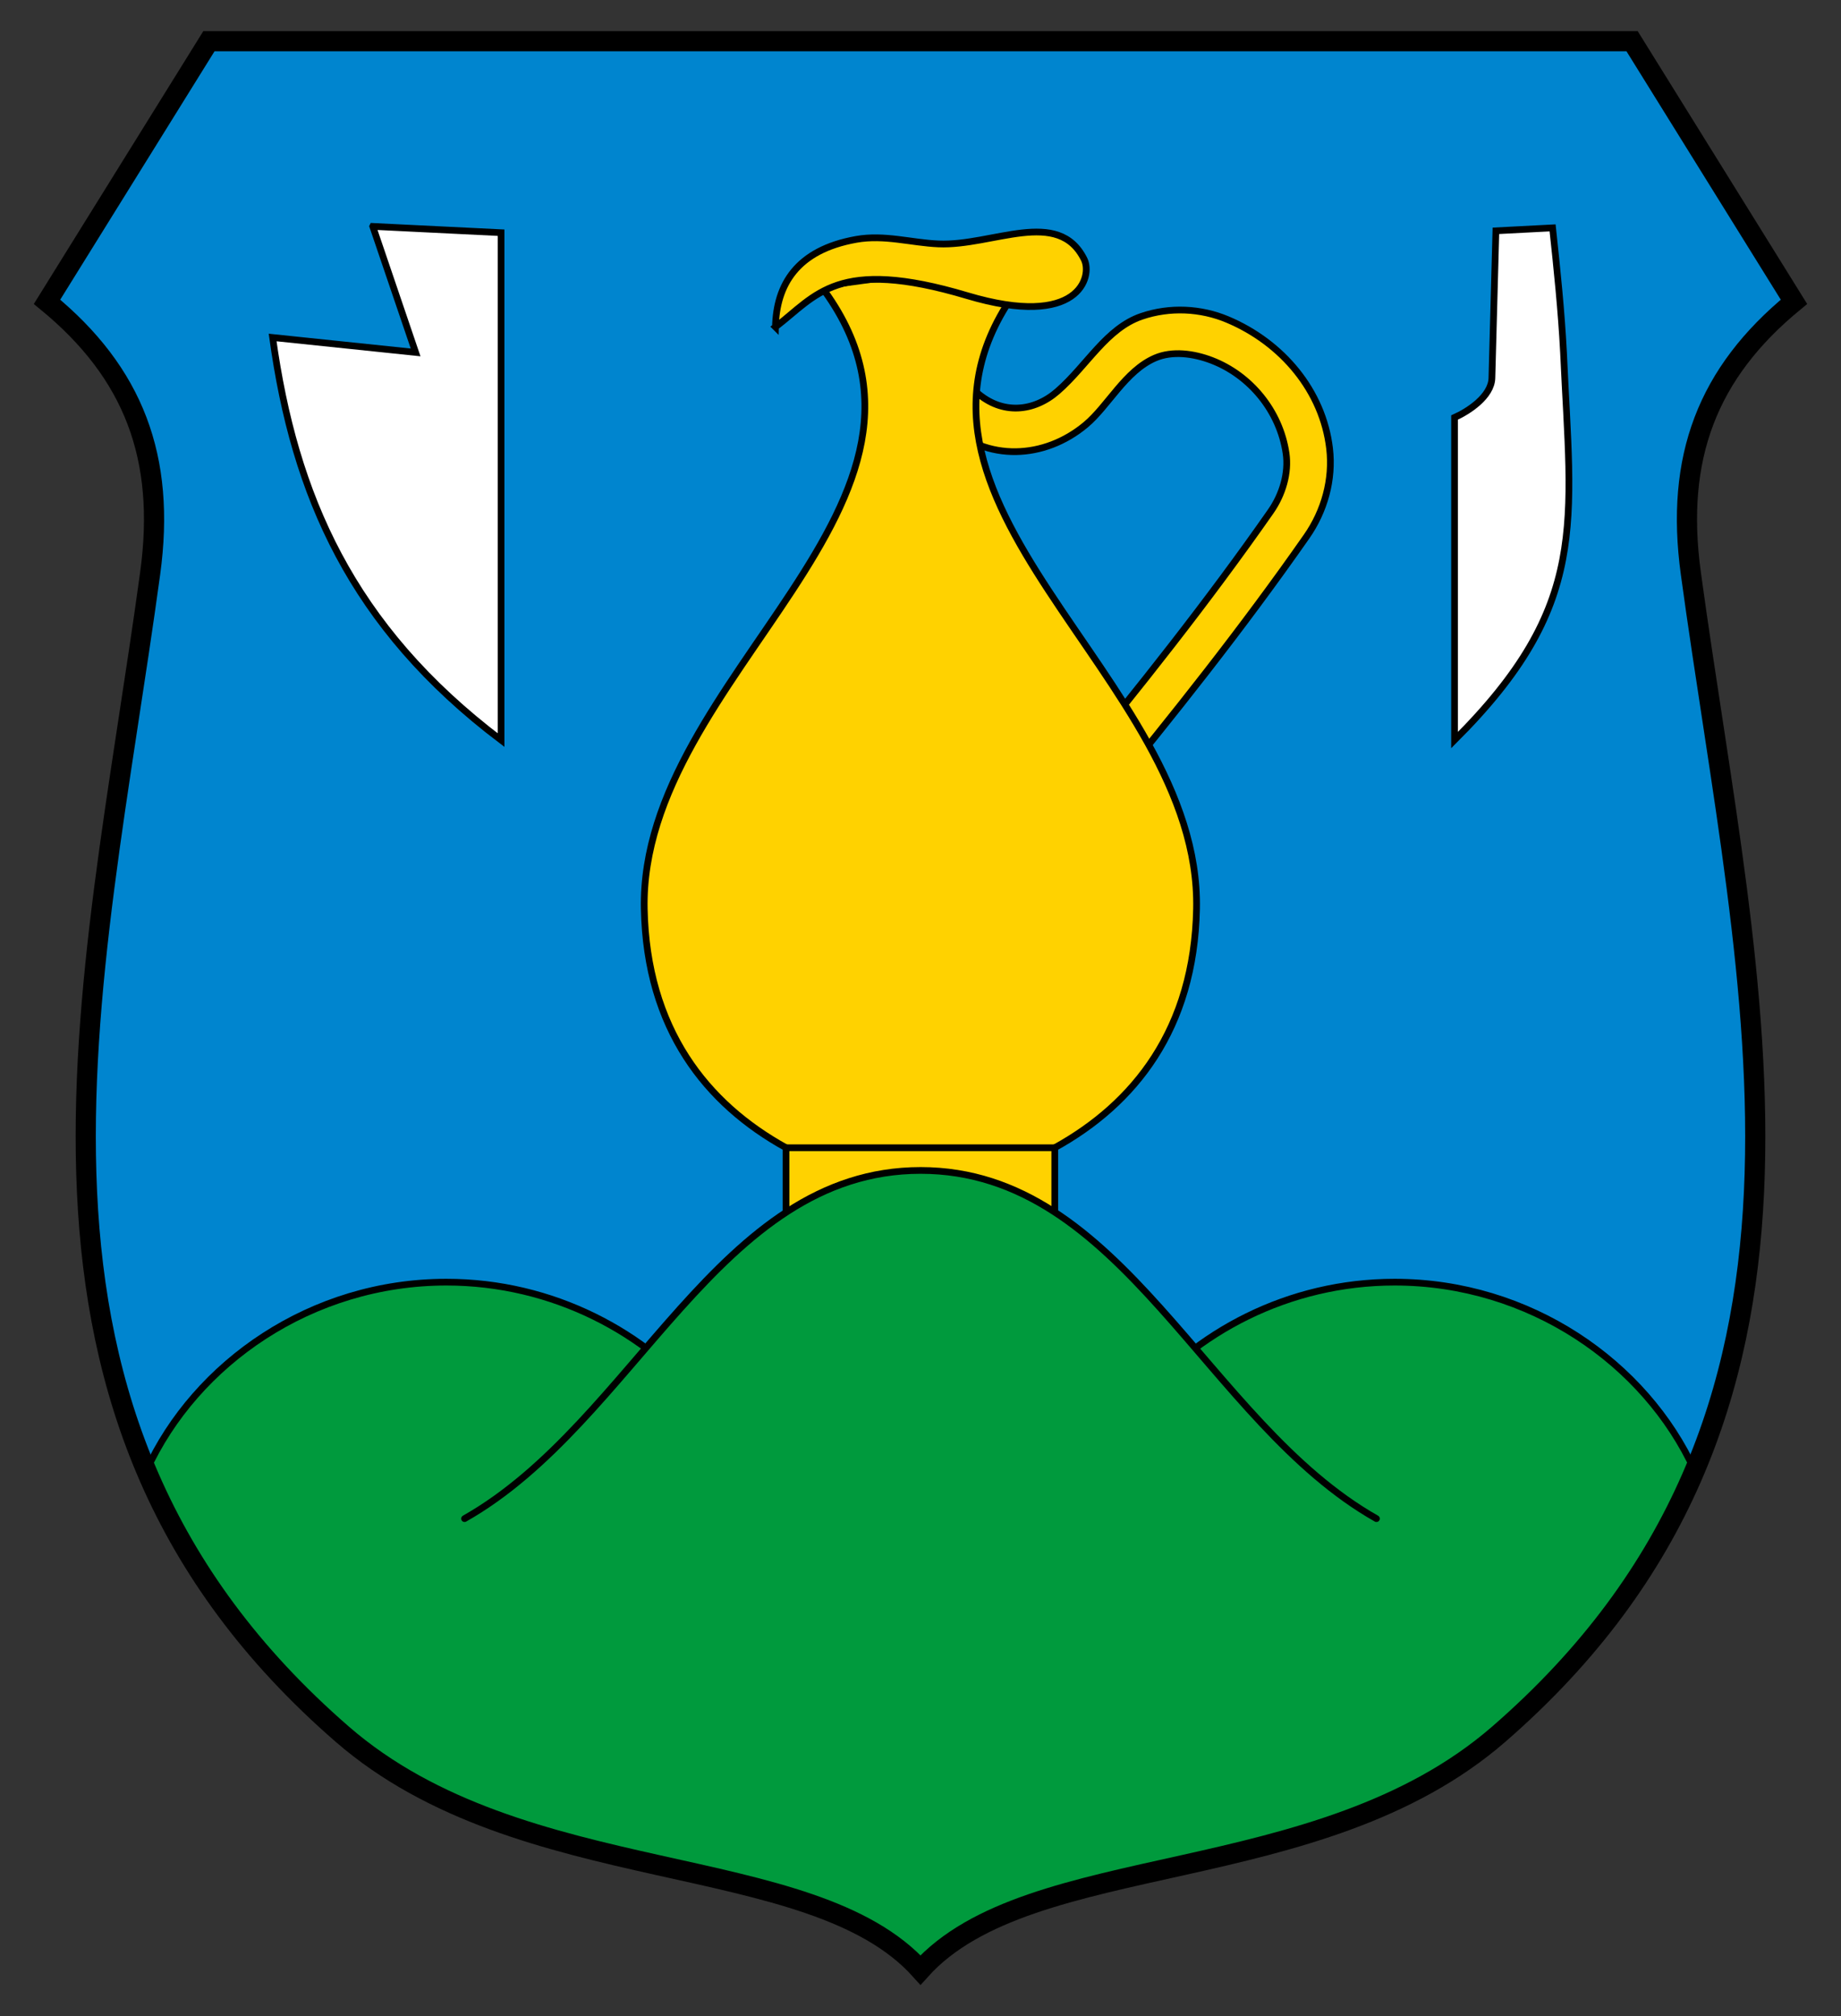
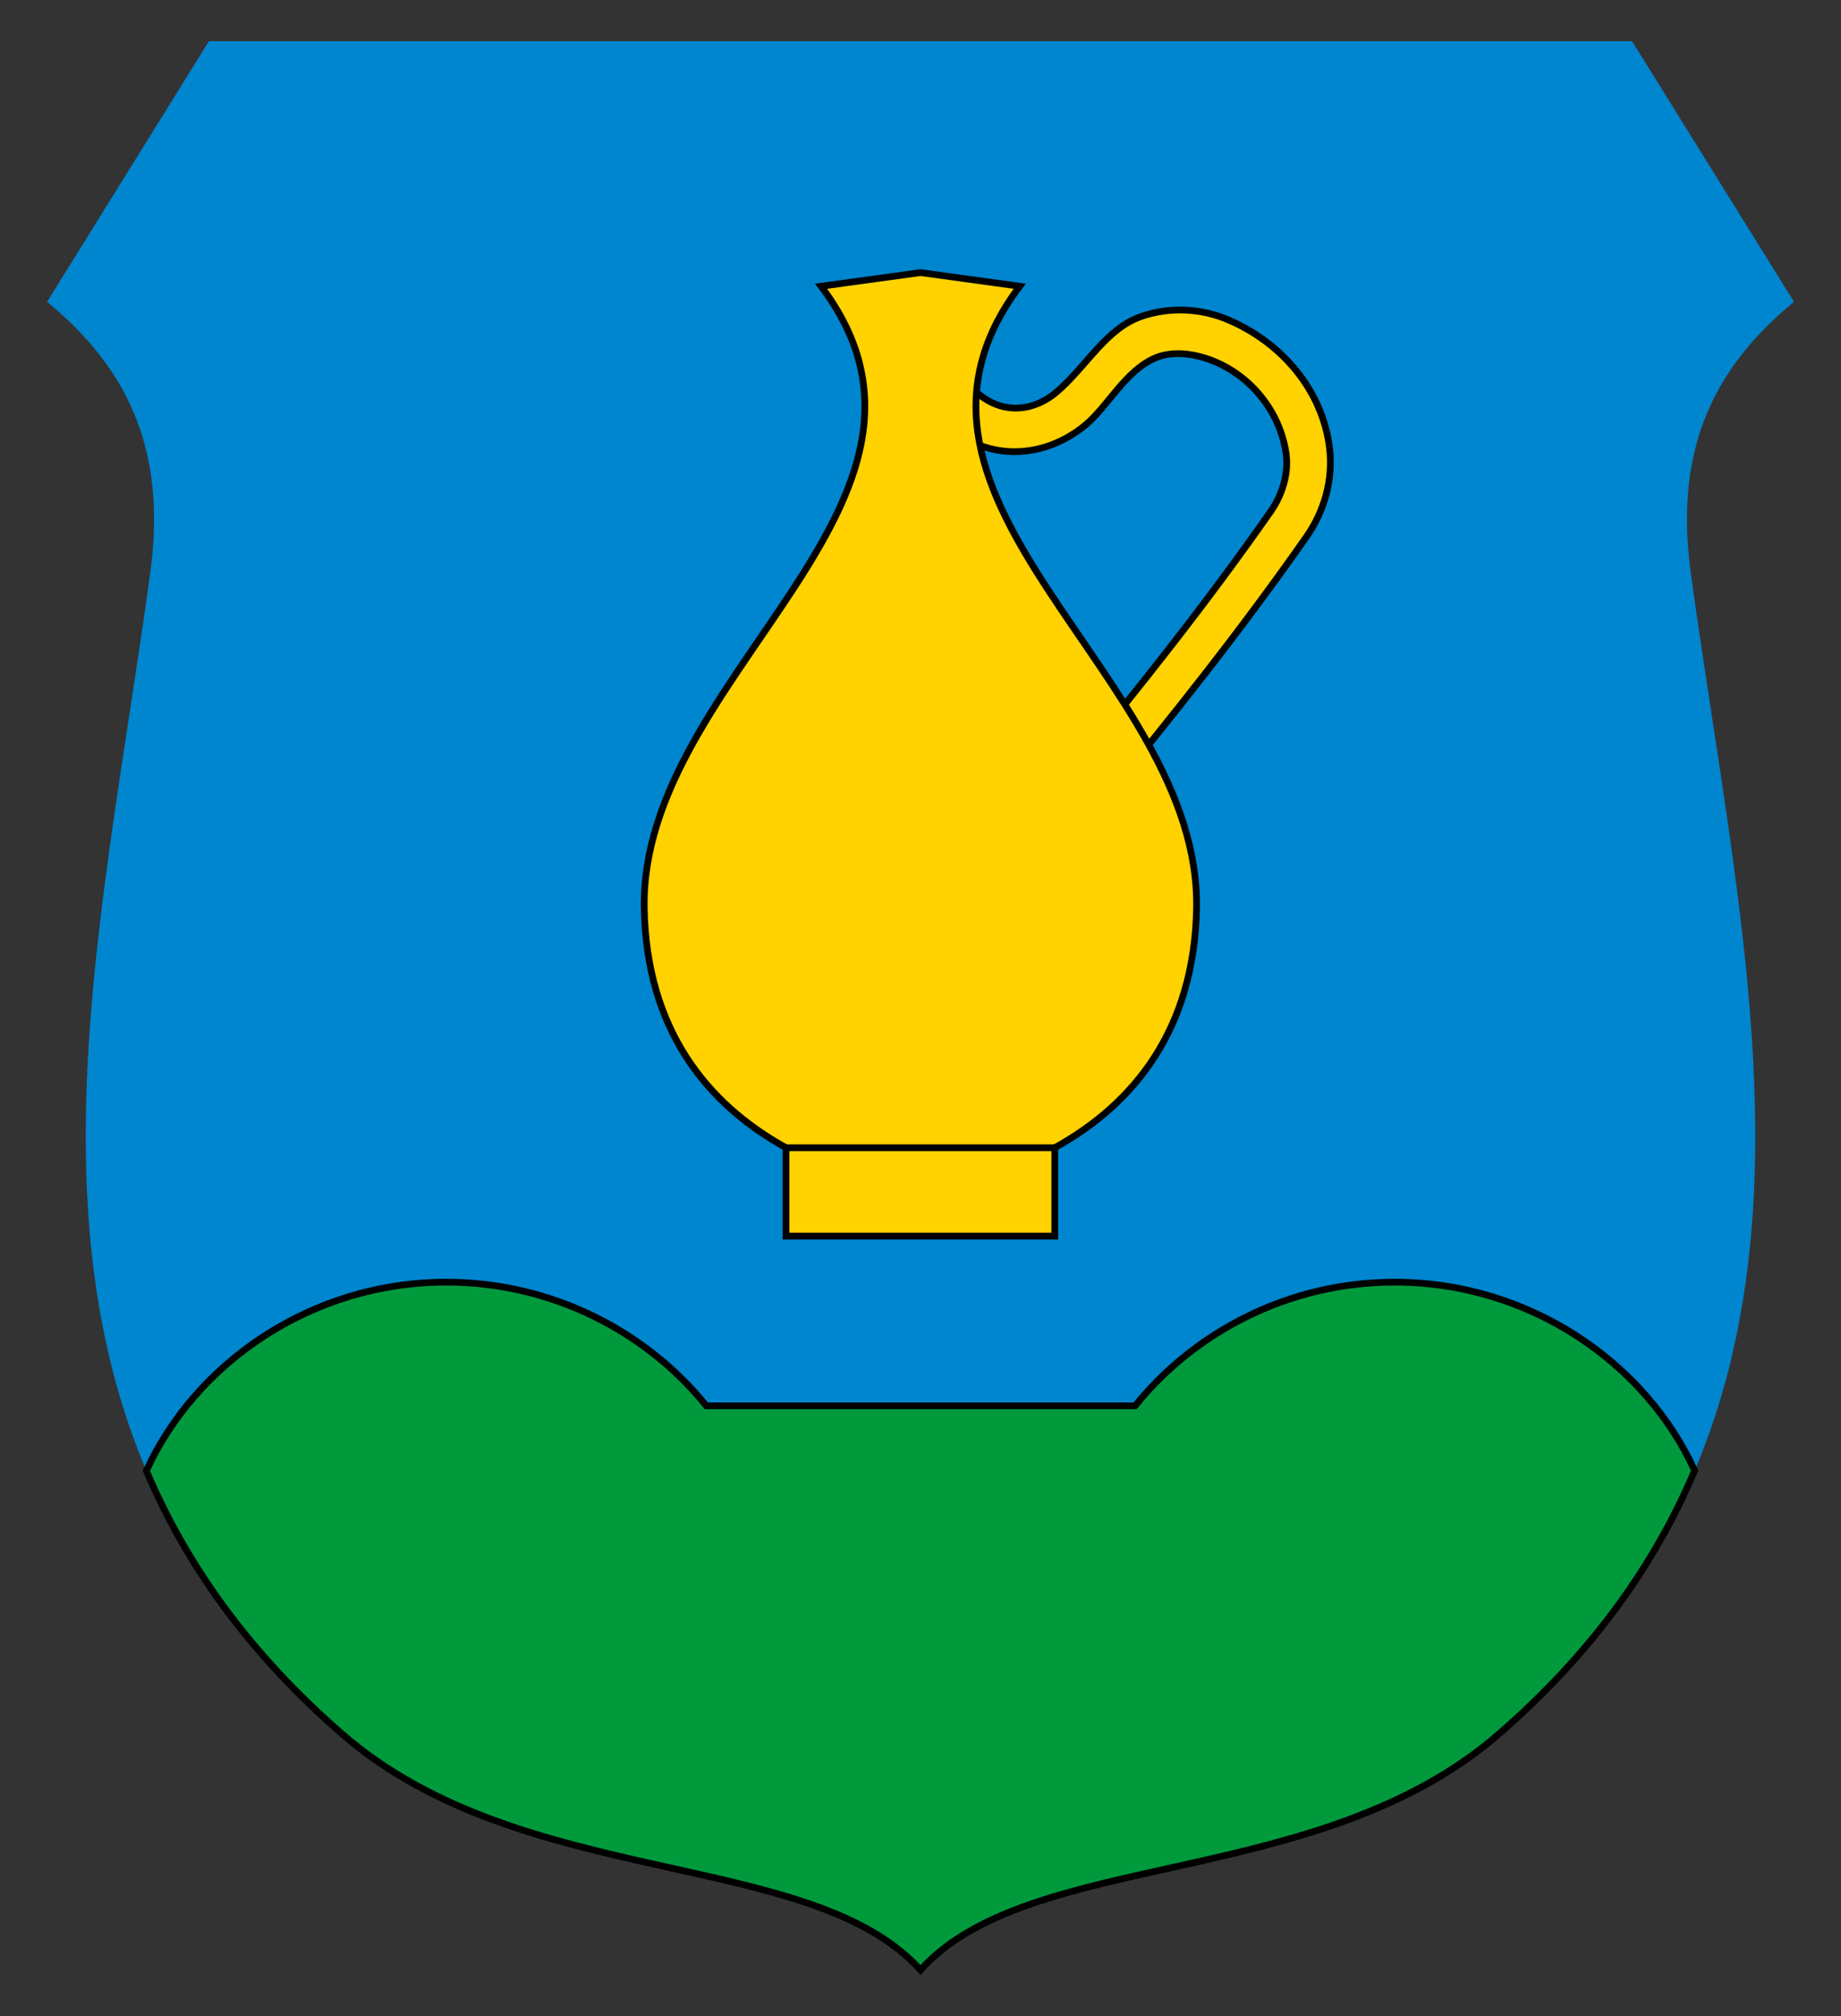
<svg xmlns="http://www.w3.org/2000/svg" xmlns:ns1="http://www.inkscape.org/namespaces/inkscape" version="1.1" width="274" height="300" id="svg2">
  <rect width="100%" height="100%" fill="#333333" stroke="none" />
  <defs id="defs7">
    <ns1:path-effect effect="bend_path" id="path-effect853" />
  </defs>
  <path d="M 31.095,6.129 7,44.91 c 12.878,10.573 17.704,23.159 15.353,40.375 C 13.784,148.029 -3.675,210.602 50.929,258.035 77.757,281.34 120.688,274.997 137,293.129 c 16.312,-18.132 59.243,-11.789 86.071,-35.094 C 277.675,210.602 260.216,148.029 251.647,85.285 249.296,68.069 254.122,55.483 267,44.91 L 242.905,6.129 z" id="path26" style="fill:#0085cf;stroke-width:3" />
  <path d="m 66.438,190.781 c -20.089,1e-13 -37.319,12.014 -44.656,28.062 5.891,13.889 15.166,27.035 29.156,39.188 26.828,23.305 69.751,16.962 86.062,35.094 16.312,-18.132 59.235,-11.789 86.062,-35.094 13.999,-12.161 23.266,-25.32 29.156,-39.219 -7.335,-16.036 -24.578,-28.031 -44.656,-28.031 -15.792,0 -29.782,7.436 -38.625,18.406 l -63.812,0 C 96.282,198.217 82.229,190.781 66.438,190.781 z" id="path803" style="fill:#009a3d;stroke:#000000" />
  <g transform="translate(-447.615,3.346611777033104e-6)" id="g862">
    <path d="m 586.623,48.129 c 1.728,4.008 3.558,7.802 6.366,10.275 3.782,3.332 8.485,2.904 12.036,-0.201 4.403,-3.85 7.257,-9.341 12.483,-11.128 4.229,-1.446 8.841,-1.195 12.796,0.468 8.184,3.442 14.187,10.659 15.195,19.178 0.55,4.649 -0.778,9.331 -3.424,13.119 -9.542,13.657 -19.89,26.667 -30.411,39.456 l -5.033,-4.139 c 10.473,-12.737 20.716,-25.613 30.102,-39.049 1.754,-2.51 2.729,-5.717 2.287,-8.686 -0.935,-6.279 -5.328,-11.59 -11.045,-13.792 -2.738,-1.055 -5.906,-1.452 -8.437,-0.362 -4.453,1.917 -6.977,7.131 -10.337,9.938 -6.158,5.145 -14.704,5.524 -20.627,-0.006 -3.888,-3.63 -6.232,-8.214 -7.972,-12.575 z" id="rect839" style="fill:#ffd200;stroke:#000000" />
    <path d="m 584.615,40.562 -14.794,2.031 c 24.223,32.152 -27.003,57.857 -26.321,92.625 0.351,17.895 9.247,29.021 21.101,35.562 l 20.014,3.375 19.982,-3.375 c 11.854,-6.541 20.75,-17.667 21.101,-35.562 0.682,-34.768 -50.544,-60.473 -26.321,-92.625 z" id="path828" style="fill:#ffd200;stroke:#000000" />
    <rect width="39.996" height="13.146" x="564.601" y="170.781" id="rect833" style="fill:#ffd200;stroke:#000000" />
-     <path d="m 563.026,48.655 c 0.135,-6.214 3.128,-11.451 12.022,-13.034 4.204,-0.748 8.168,0.5 12.247,0.674 8.057,0.344 17.845,-5.48 21.685,2.303 1.246,2.525 -0.714,10.381 -17.416,5.393 -19.437,-5.805 -22.468,0.048 -28.539,4.663 z" id="path835" style="fill:#ffd200;stroke:#000000;stroke-width:1px" />
  </g>
-   <path d="m 204.859,225.969 c -25.407,-14.383 -37.663,-51.812 -67.844,-51.812 -30.181,0 -42.468,37.429 -67.875,51.812" id="path806" style="fill:#009a3d;stroke:#000000;stroke-width:1px;stroke-linecap:round;stroke-linejoin:round" />
-   <path d="M 31.095,6.129 7,44.91 c 12.878,10.573 17.704,23.159 15.353,40.375 C 13.784,148.029 -3.675,210.602 50.929,258.035 77.757,281.34 120.688,274.997 137,293.129 c 16.312,-18.132 59.243,-11.789 86.071,-35.094 C 277.675,210.602 260.216,148.029 251.647,85.285 249.296,68.069 254.122,55.483 267,44.91 L 242.905,6.129 z" id="path826" style="fill:none;stroke:#000000;stroke-width:3" />
-   <path d="m 55.481,33.688 6.375,18.75 -21.281,-2.219 c 3.237,23.408 11.659,43.007 34,59.906 l 0,-75.5 -19.094,-0.938 z m 175.594,0.219 -8.438,0.438 -0.594,21.906 c -0.075,2.735 -3.509,4.956 -5.562,5.875 l 0,48 c 20.144,-20.092 17.357,-32.2 16.219,-57.688 -0.322,-6.196 -0.959,-12.366 -1.625,-18.531 z" id="path891" style="fill:#ffffff;stroke:#000000;stroke-width:1px" />
</svg>